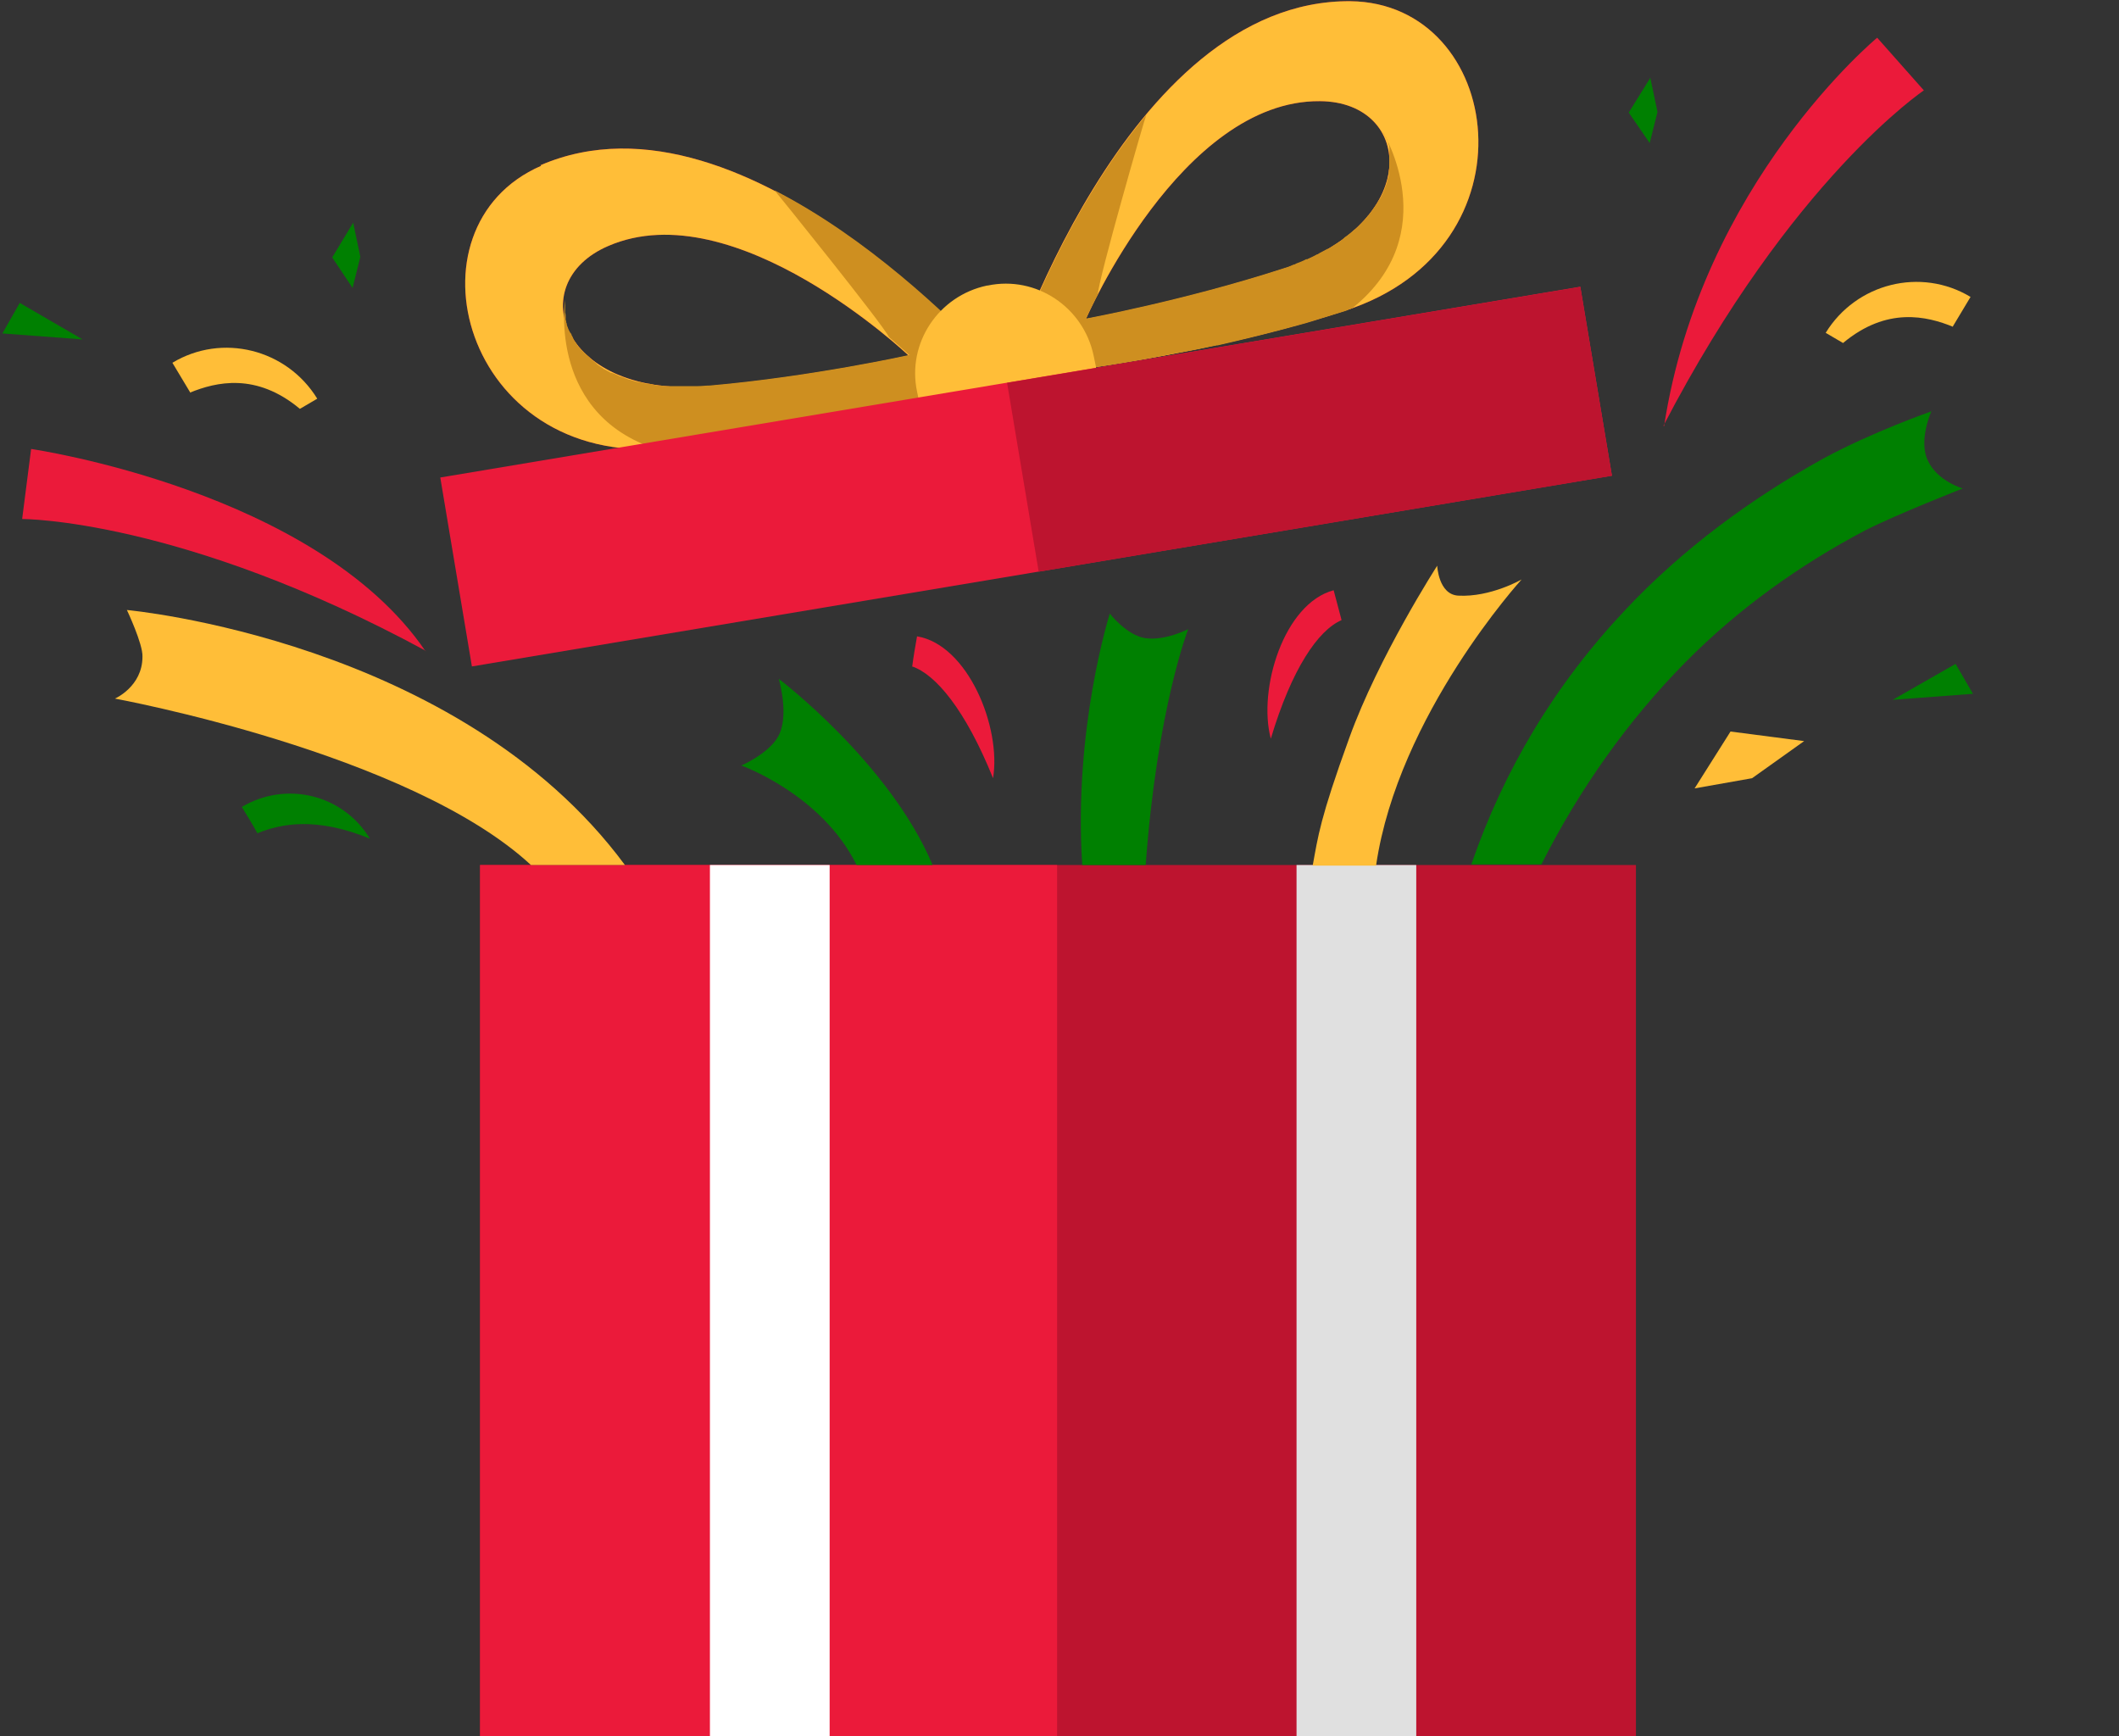
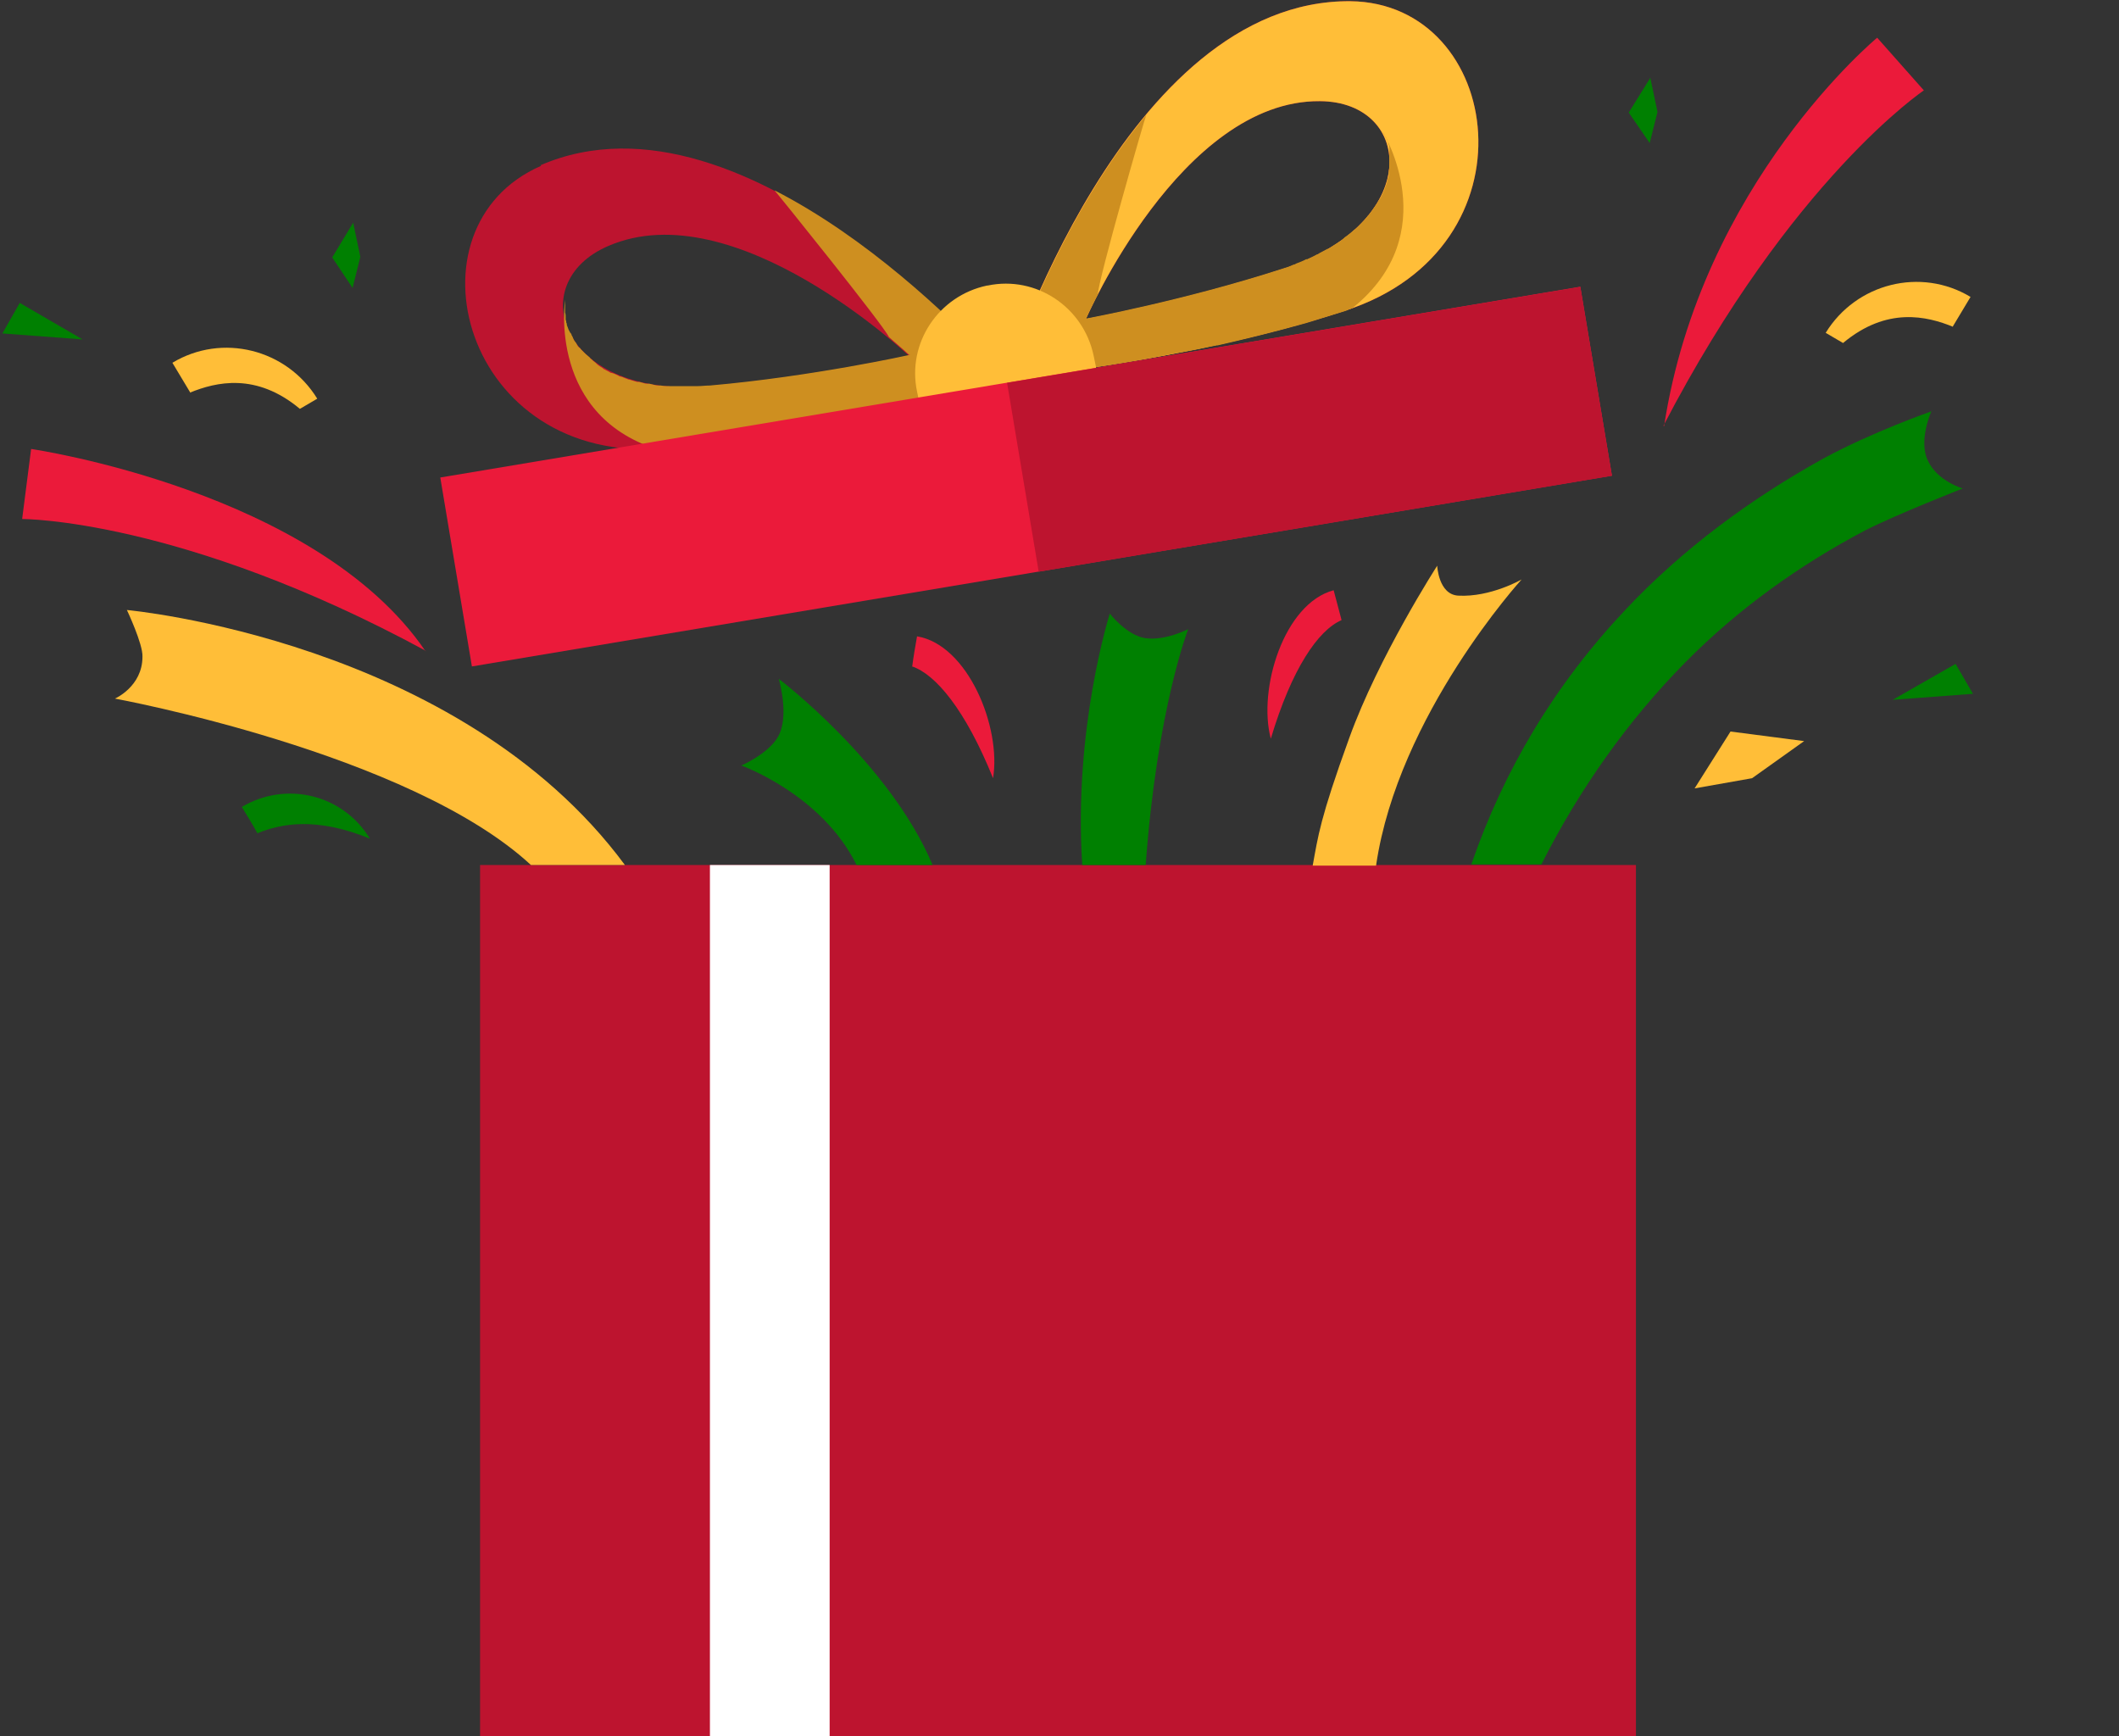
<svg xmlns="http://www.w3.org/2000/svg" id="_圖層_1" data-name="圖層_1" version="1.1" viewBox="0 0 354 290">
  <rect x="0" y="0" width="354" height="290" fill="#333333" stroke="none" />
  <defs>
    <style>
      .st0 {
        fill: #fff;
      }

      .st1 {
        fill: #ffbe38;
      }

      .st2 {
        fill: #e0e0e0;
      }

      .st3 {
        fill: #bd142f;
      }

      .st4 {
        fill: #ce8f20;
      }

      .st5 {
        fill: #008001;
      }

      .st6 {
        fill: #eb1a3a;
      }
    </style>
  </defs>
  <g>
    <g>
      <g>
        <path class="st3" d="M168,63.2s30.1-2.6,56.7-11.3c32.5-10.5,26.5-51.4.9-51.7-37.8-.3-57.6,62.9-57.6,62.9ZM181.4,53.3s15.9-36.6,39.1-36.4c15.7.1,17.3,20.5-6.4,28.1-16.3,5.3-32.7,8.3-32.7,8.3Z" />
        <path class="st1" d="M168,63.2s30.1-2.6,56.7-11.3c32.5-10.5,26.5-51.4.9-51.7-37.8-.3-57.6,62.9-57.6,62.9ZM181.4,53.3s15.9-36.6,39.1-36.4c15.7.1,17.3,20.5-6.4,28.1-16.3,5.3-32.7,8.3-32.7,8.3Z" />
        <path class="st4" d="M203.2,57.7c-1.1.2-2.3.5-3.4.7-1.1.2-2.2.4-3.3.6-1.2.2-2.5.5-3.7.7-4.2.8-8.1,1.4-11.5,1.9-.8.1-1.6.2-2.4.3-3.9.5-7,.9-8.8,1.1,0,0,0,0,0,0,0,0-.1,0-.2,0-.3,0-.5,0-.7,0-.7,0-1.1.1-1.1.1h0s.8-2.5,2.3-6.4c2.5-1.1,6.5-2.3,11.1-3.5,0,0,0,0,0,0,0,0,16.3-3,32.7-8.3.7-.2,1.3-.4,1.9-.7.2,0,.3-.1.5-.2.5-.2,1.1-.4,1.6-.7,0,0,.1,0,.2,0,.6-.3,1.1-.5,1.6-.8.1,0,.3-.1.4-.2.4-.2.9-.5,1.3-.7,0,0,.2,0,.3-.1.5-.3.9-.6,1.4-.9.1,0,.2-.1.3-.2.4-.2.7-.5,1-.8,0,0,.2-.1.3-.2.4-.3.8-.6,1.1-.9,0,0,.2-.2.3-.2.3-.3.6-.5.8-.8,0,0,.2-.2.3-.3.3-.3.6-.6.9-1,0,0,.1-.2.2-.2.2-.3.4-.5.6-.8,0-.1.2-.2.2-.3.2-.3.5-.7.7-1,0,0,0-.1.1-.2.2-.3.3-.5.5-.8,0-.1.1-.2.2-.4.1-.3.3-.6.4-.9,0-.1,0-.2.1-.3.1-.3.2-.5.3-.8,0-.1,0-.3.1-.4,0-.2.1-.5.2-.7,0-.1,0-.3,0-.4,0-.3,0-.6.1-.8,0-.1,0-.3,0-.4,0-.2,0-.4,0-.6,0-.1,0-.3,0-.4,0-.3,0-.6,0-.8,0-.1,0-.3,0-.4,0-.2,0-.3,0-.5,0-.1,0-.3,0-.4,0-.3-.1-.5-.2-.8,0-.1,0-.3-.1-.4,0-.1-.1-.3-.2-.4,0-.1-.1-.3-.2-.4-.1-.2-.2-.5-.4-.7h0s10.5,17-5.1,29.5c-.3.1-.6.2-1,.4-2.3.7-4.5,1.4-6.8,2.1-5,1.4-9.9,2.6-14.7,3.7Z" />
      </g>
      <path class="st4" d="M169.8,58.1c1.9.8,11.6-4.8,11.6-4.8,0,0,.7-1.6,2-4.1,0-2.2,7.9-29.7,8.1-30-11.2,13.4-18.5,30.5-21.6,38.8Z" />
    </g>
    <g>
      <g>
        <path class="st3" d="M90.4,27.7c-23.5,10.2-13.1,50.2,20.9,47.2,27.9-2.4,56.6-11.8,56.6-11.8,0,0-42.9-50.5-77.6-35.5ZM118.5,64.5c-24.8,2.2-31.3-17.2-16.9-23.4,21.2-9.2,50.2,18.3,50.2,18.3,0,0-16.2,3.6-33.3,5.1Z" />
-         <path class="st1" d="M90.4,27.7c-23.5,10.2-13.1,50.2,20.9,47.2,27.9-2.4,56.6-11.8,56.6-11.8,0,0-42.9-50.5-77.6-35.5ZM118.5,64.5c-24.8,2.2-31.3-17.2-16.9-23.4,21.2-9.2,50.2,18.3,50.2,18.3,0,0-16.2,3.6-33.3,5.1Z" />
        <path class="st4" d="M133.5,71.8c1.1-.2,2.3-.4,3.4-.7,1.1-.2,2.2-.5,3.3-.7,1.2-.3,2.5-.5,3.7-.8,4.2-.9,8-1.9,11.3-2.8.8-.2,1.6-.4,2.3-.6,3.8-1,6.8-1.9,8.6-2.5,0,0,0,0,0,0,0,0,.1,0,.2,0,.3,0,.5-.1.7-.2.7-.2,1.1-.3,1.1-.3h0s0,0,0,0c0,0-1.7-2-4.6-5-2.8,0-6.9.4-11.6,1.1,0,0,0,0,0,0,0,0-16.2,3.6-33.3,5.1-.7,0-1.4.1-2,.1-.2,0-.3,0-.5,0-.6,0-1.2,0-1.7,0,0,0-.1,0-.2,0-.6,0-1.2,0-1.8,0-.2,0-.3,0-.5,0-.5,0-1,0-1.5-.1,0,0-.2,0-.3,0-.6,0-1.1-.2-1.6-.3-.1,0-.3,0-.4,0-.4,0-.8-.2-1.3-.3-.1,0-.2,0-.3,0-.5-.1-1-.3-1.4-.4-.1,0-.2,0-.3-.1-.4-.1-.7-.3-1.1-.4-.1,0-.2,0-.3-.1-.4-.2-.8-.4-1.2-.5,0,0-.2,0-.3-.1-.3-.2-.6-.3-.9-.5-.1,0-.2-.1-.3-.2-.3-.2-.7-.4-1-.7,0,0-.1-.1-.2-.2-.3-.2-.5-.4-.7-.6-.1,0-.2-.2-.3-.3-.2-.2-.5-.4-.7-.6,0,0-.2-.2-.2-.2-.2-.2-.4-.4-.6-.6,0-.1-.2-.2-.3-.3-.2-.2-.3-.4-.4-.6,0-.1-.2-.2-.2-.3-.2-.2-.3-.5-.4-.7,0-.1-.1-.2-.2-.4,0-.2-.2-.4-.3-.5,0-.1-.1-.2-.2-.4-.1-.3-.2-.5-.3-.8,0-.1,0-.3-.1-.4,0-.2,0-.3-.1-.5,0-.1,0-.3,0-.4,0-.3,0-.5-.1-.8,0-.1,0-.3,0-.4,0-.2,0-.3,0-.5,0-.1,0-.3,0-.4,0-.3,0-.5,0-.8h0s-3,19.7,16.2,25.2c.4,0,.7,0,1,0,2.4-.2,4.7-.5,7.1-.8,5.1-.6,10.2-1.5,15-2.4Z" />
      </g>
      <path class="st4" d="M164.4,59.2c-1.4,1.5-12.5.1-12.5.1,0,0-1.3-1.2-3.4-3-.9-2-18.9-24.3-19.1-24.5,15.6,8,28.9,20.9,35.1,27.3Z" />
    </g>
    <path class="st1" d="M164.9,47.7c-8.1,1.7-13.4,9.6-11.7,17.7l1,4.8,29.5-6-1-4.8c-1.7-8.1-9.6-13.4-17.7-11.7Z" />
    <g>
      <rect class="st6" x="74.9" y="63.5" width="193.1" height="32" transform="translate(-10.8 29.5) rotate(-9.5)" />
      <rect class="st3" x="170.2" y="55.6" width="97.1" height="32" transform="translate(-8.8 37.2) rotate(-9.5)" />
    </g>
  </g>
  <g>
    <g>
      <rect class="st3" x="80.2" y="144.5" width="193.1" height="145.5" />
-       <rect class="st6" x="80.2" y="144.5" width="96.4" height="145.5" />
    </g>
    <rect class="st0" x="118.6" y="144.5" width="20" height="145.5" />
-     <rect class="st2" x="216.6" y="144.5" width="20" height="145.5" />
  </g>
  <g>
    <path class="st1" d="M85.9,144.5h18.5c-27.8-37.6-83.2-42.6-83.2-42.6,0,0,2.7,5.7,2.6,7.8,0,5-4.6,7-4.6,7,0,0,49.2,9,69.5,27.8,0,0-3,0-2.9,0Z" />
    <path class="st5" d="M123.9,127.9s13.4,4.8,19.2,16.6h12.7c-7.2-17.1-25.7-31.1-25.7-31.1,0,0,1.9,6.4-.2,9.8-1.7,2.8-6.1,4.7-6.1,4.7Z" />
    <path class="st5" d="M191.4,144.5c1.9-26.1,7.1-39.4,7.1-39.4,0,0-3.9,2-7.2,1.5-3.1-.5-5.9-4.1-5.9-4.1,0,0-6.1,19.2-4.6,42h10.7Z" />
    <path class="st1" d="M229.9,144.5c3.7-25.1,24.3-47.7,24.3-47.7,0,0-5.2,3-10.6,2.7-3.3-.2-3.5-5-3.5-5,0,0-9.8,15.2-14.7,28.8-4.9,13.5-5.2,16.4-6.1,21.3h10.6Z" />
    <path class="st5" d="M322.7,68.7s-9.8,3.4-18.1,7.9c-12.1,6.7-23.5,15.1-33,25.2-11.9,12.6-20.4,26.9-25.8,42.6h11.7c6.3-12.5,14.5-24.1,24.1-33.8,8.8-8.9,19-16.2,30-22,5.3-2.7,16.3-7,16.3-7,0,0-4.2-1.2-5.8-4.6-1.7-3.4.6-8.4.6-8.4Z" />
  </g>
  <polygon class="st5" points="275.7 13 276.9 18.7 275.6 23.9 272.1 18.8 275.7 13" />
  <g>
    <path class="st1" d="M326.3,54.6c-4.4-1.8-11.1-3.4-18.4,2.7-1.7-1-1.2-.7-2.9-1.7,5.1-8.3,15.9-11,24.2-6-1,1.7-2,3.3-3,5Z" />
    <path class="st5" d="M43,139.2c3.9-1.6,9.8-2.8,18.8.9-4.5-7.4-14-9.7-21.4-5.3.9,1.5,1.8,2.9,2.6,4.4Z" />
    <path class="st6" d="M224.1,103.6c-3.9,1.7-8.3,8.1-11.8,19.8-2.2-8.3,2.2-22.6,10.5-24.8.4,1.6.9,3.3,1.3,4.9Z" />
    <path class="st6" d="M152.3,111.3c4,1.3,9,7.3,13.6,18.7,1.4-8.5-4.2-22.3-12.7-23.7-.3,1.7-.6,3.4-.8,5Z" />
    <path class="st1" d="M31.7,65.6c4.4-1.8,11.1-3.4,18.4,2.7,1.7-1,1.2-.7,2.9-1.7-5.1-8.3-15.9-11-24.2-6l3,5Z" />
    <path class="st6" d="M71.1,108.8C52.8,81.9,5.2,75,5.2,75l-1.5,11.7s26.6-.1,67.4,22Z" />
    <path class="st6" d="M278,71.2c6.2-40.6,35.6-64.9,35.6-64.9l7.8,8.8s-22.1,14.8-43.5,56Z" />
    <polygon class="st1" points="301.4 123.8 292.7 130 283.1 131.7 289.1 122.2 301.4 123.8" />
    <polygon class="st5" points="59 37.2 60.2 42.9 58.9 48.1 55.5 43 59 37.2" />
    <polygon class="st5" points=".4 55.7 3.3 50.6 13.8 56.7 .4 55.7" />
    <polygon class="st5" points="329.6 115.9 326.7 110.9 316.2 116.9 329.6 115.9" />
  </g>
</svg>